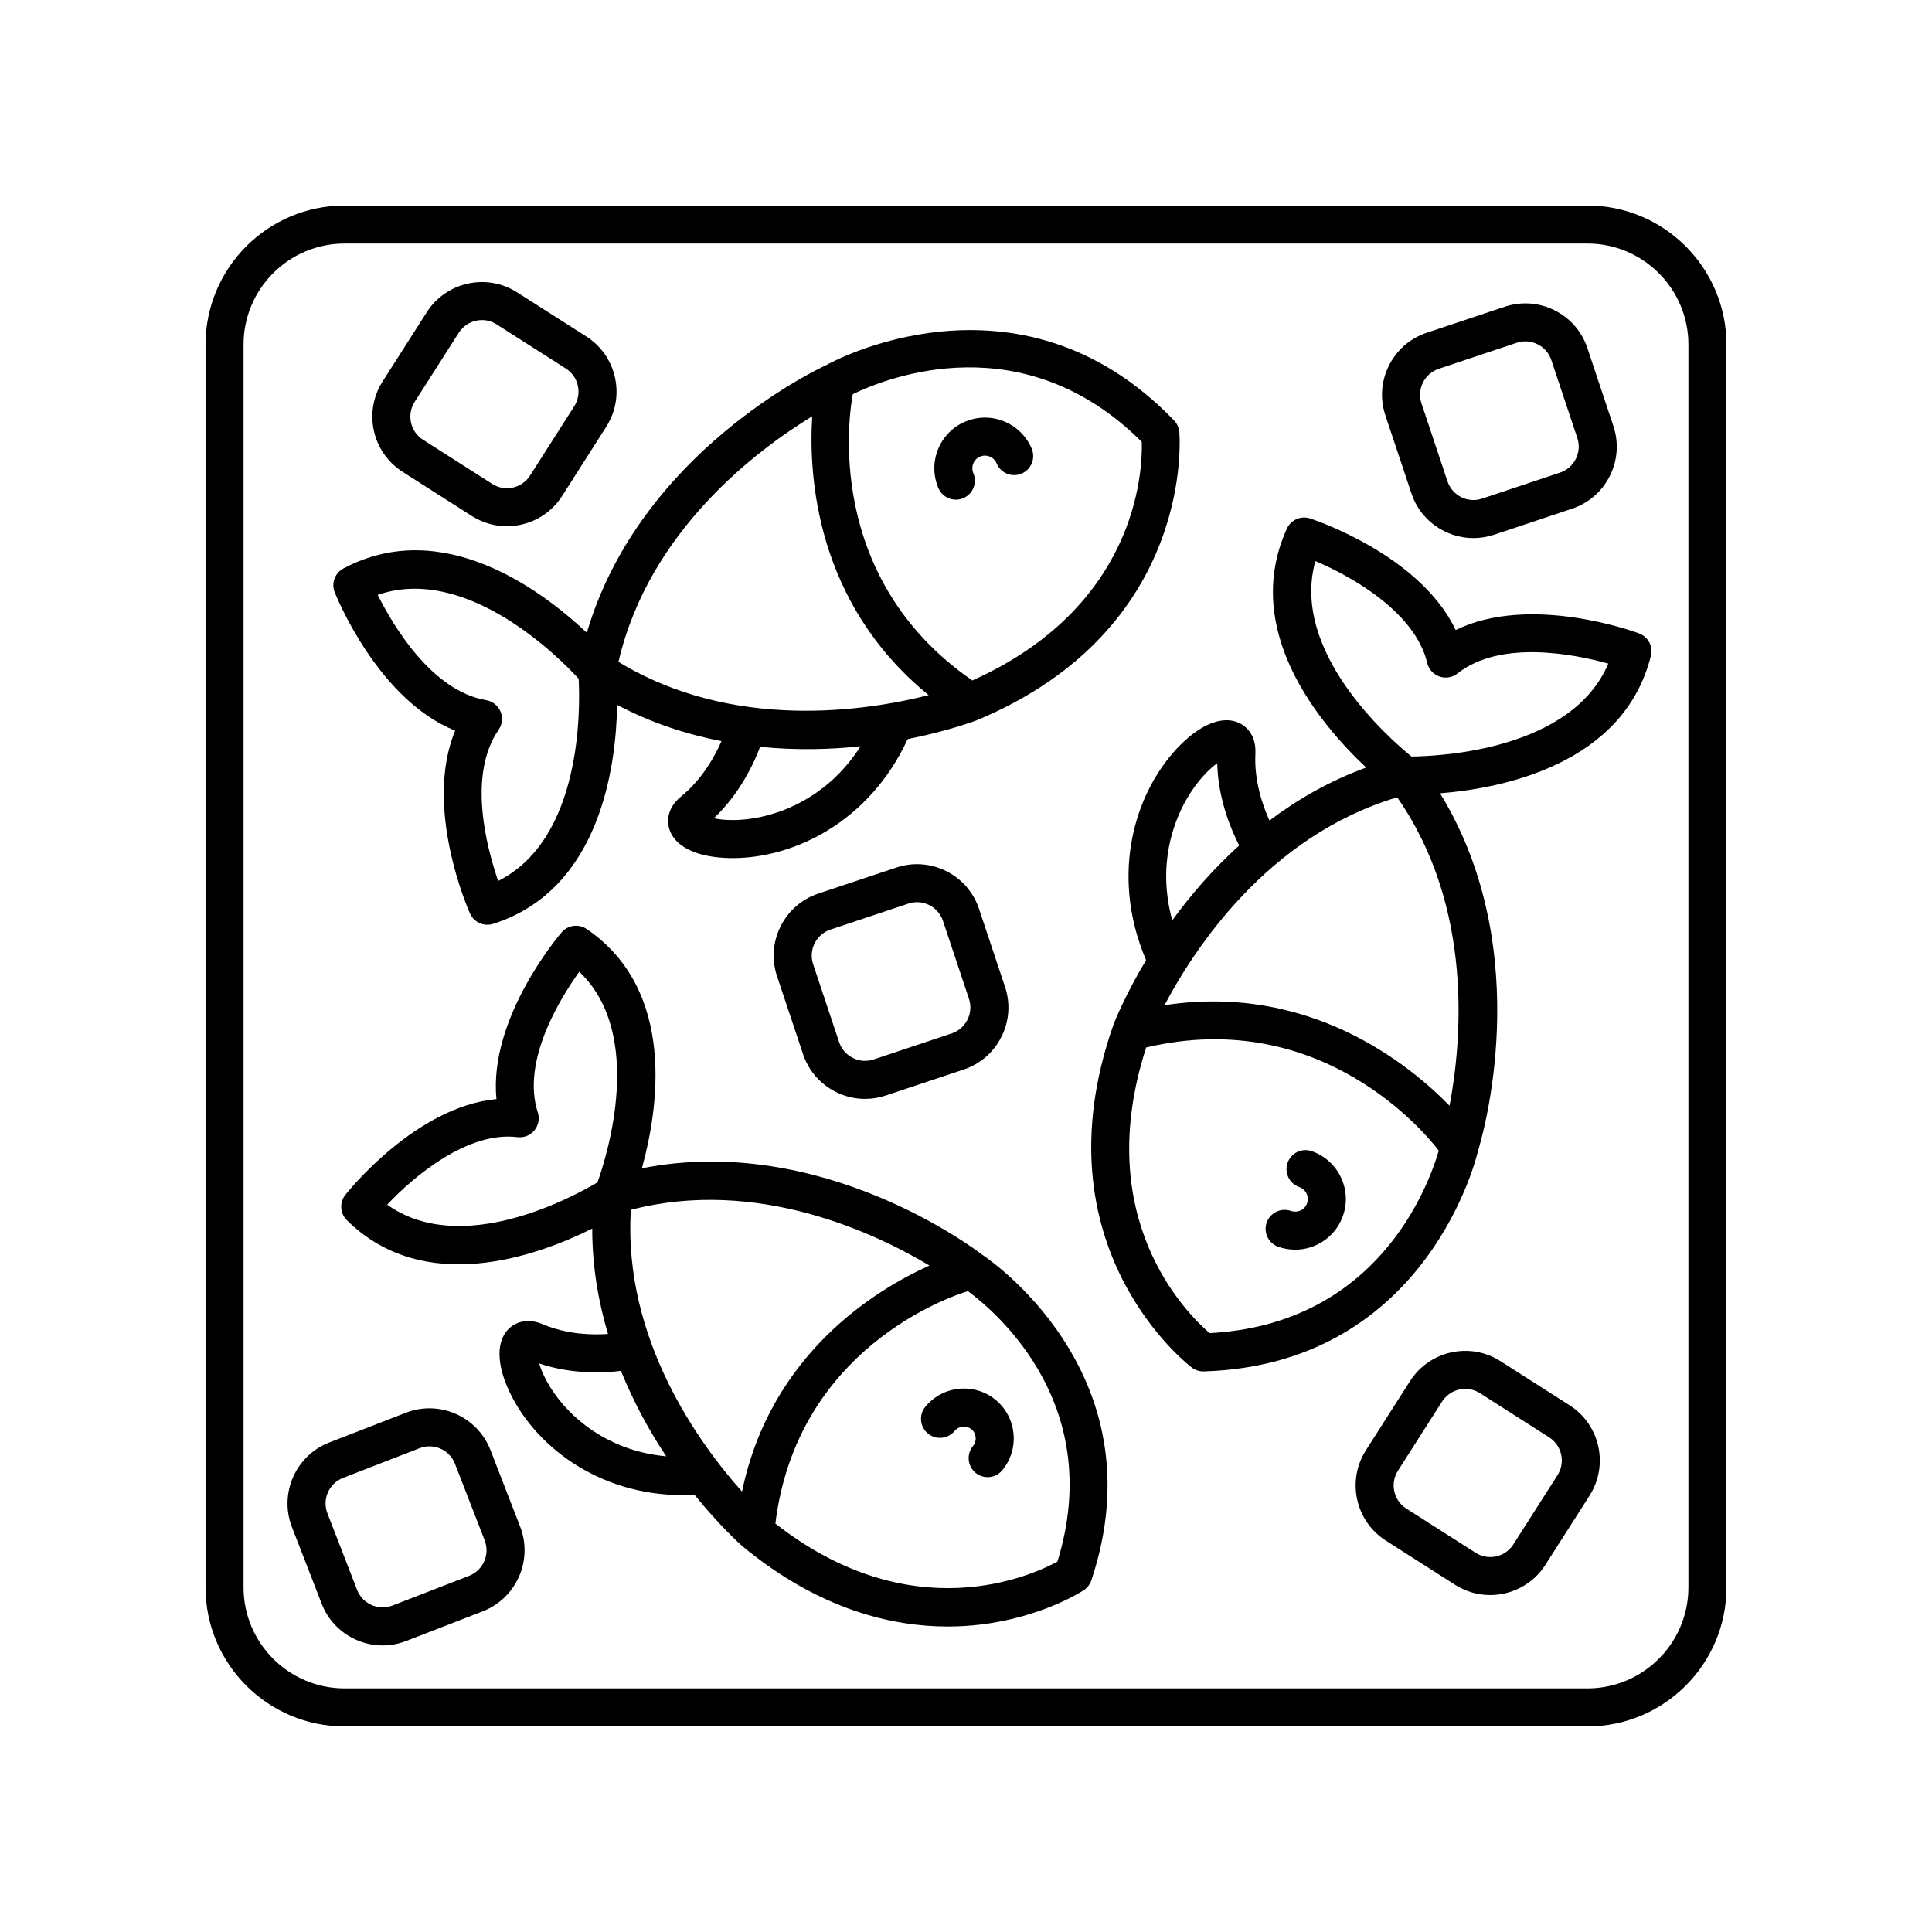
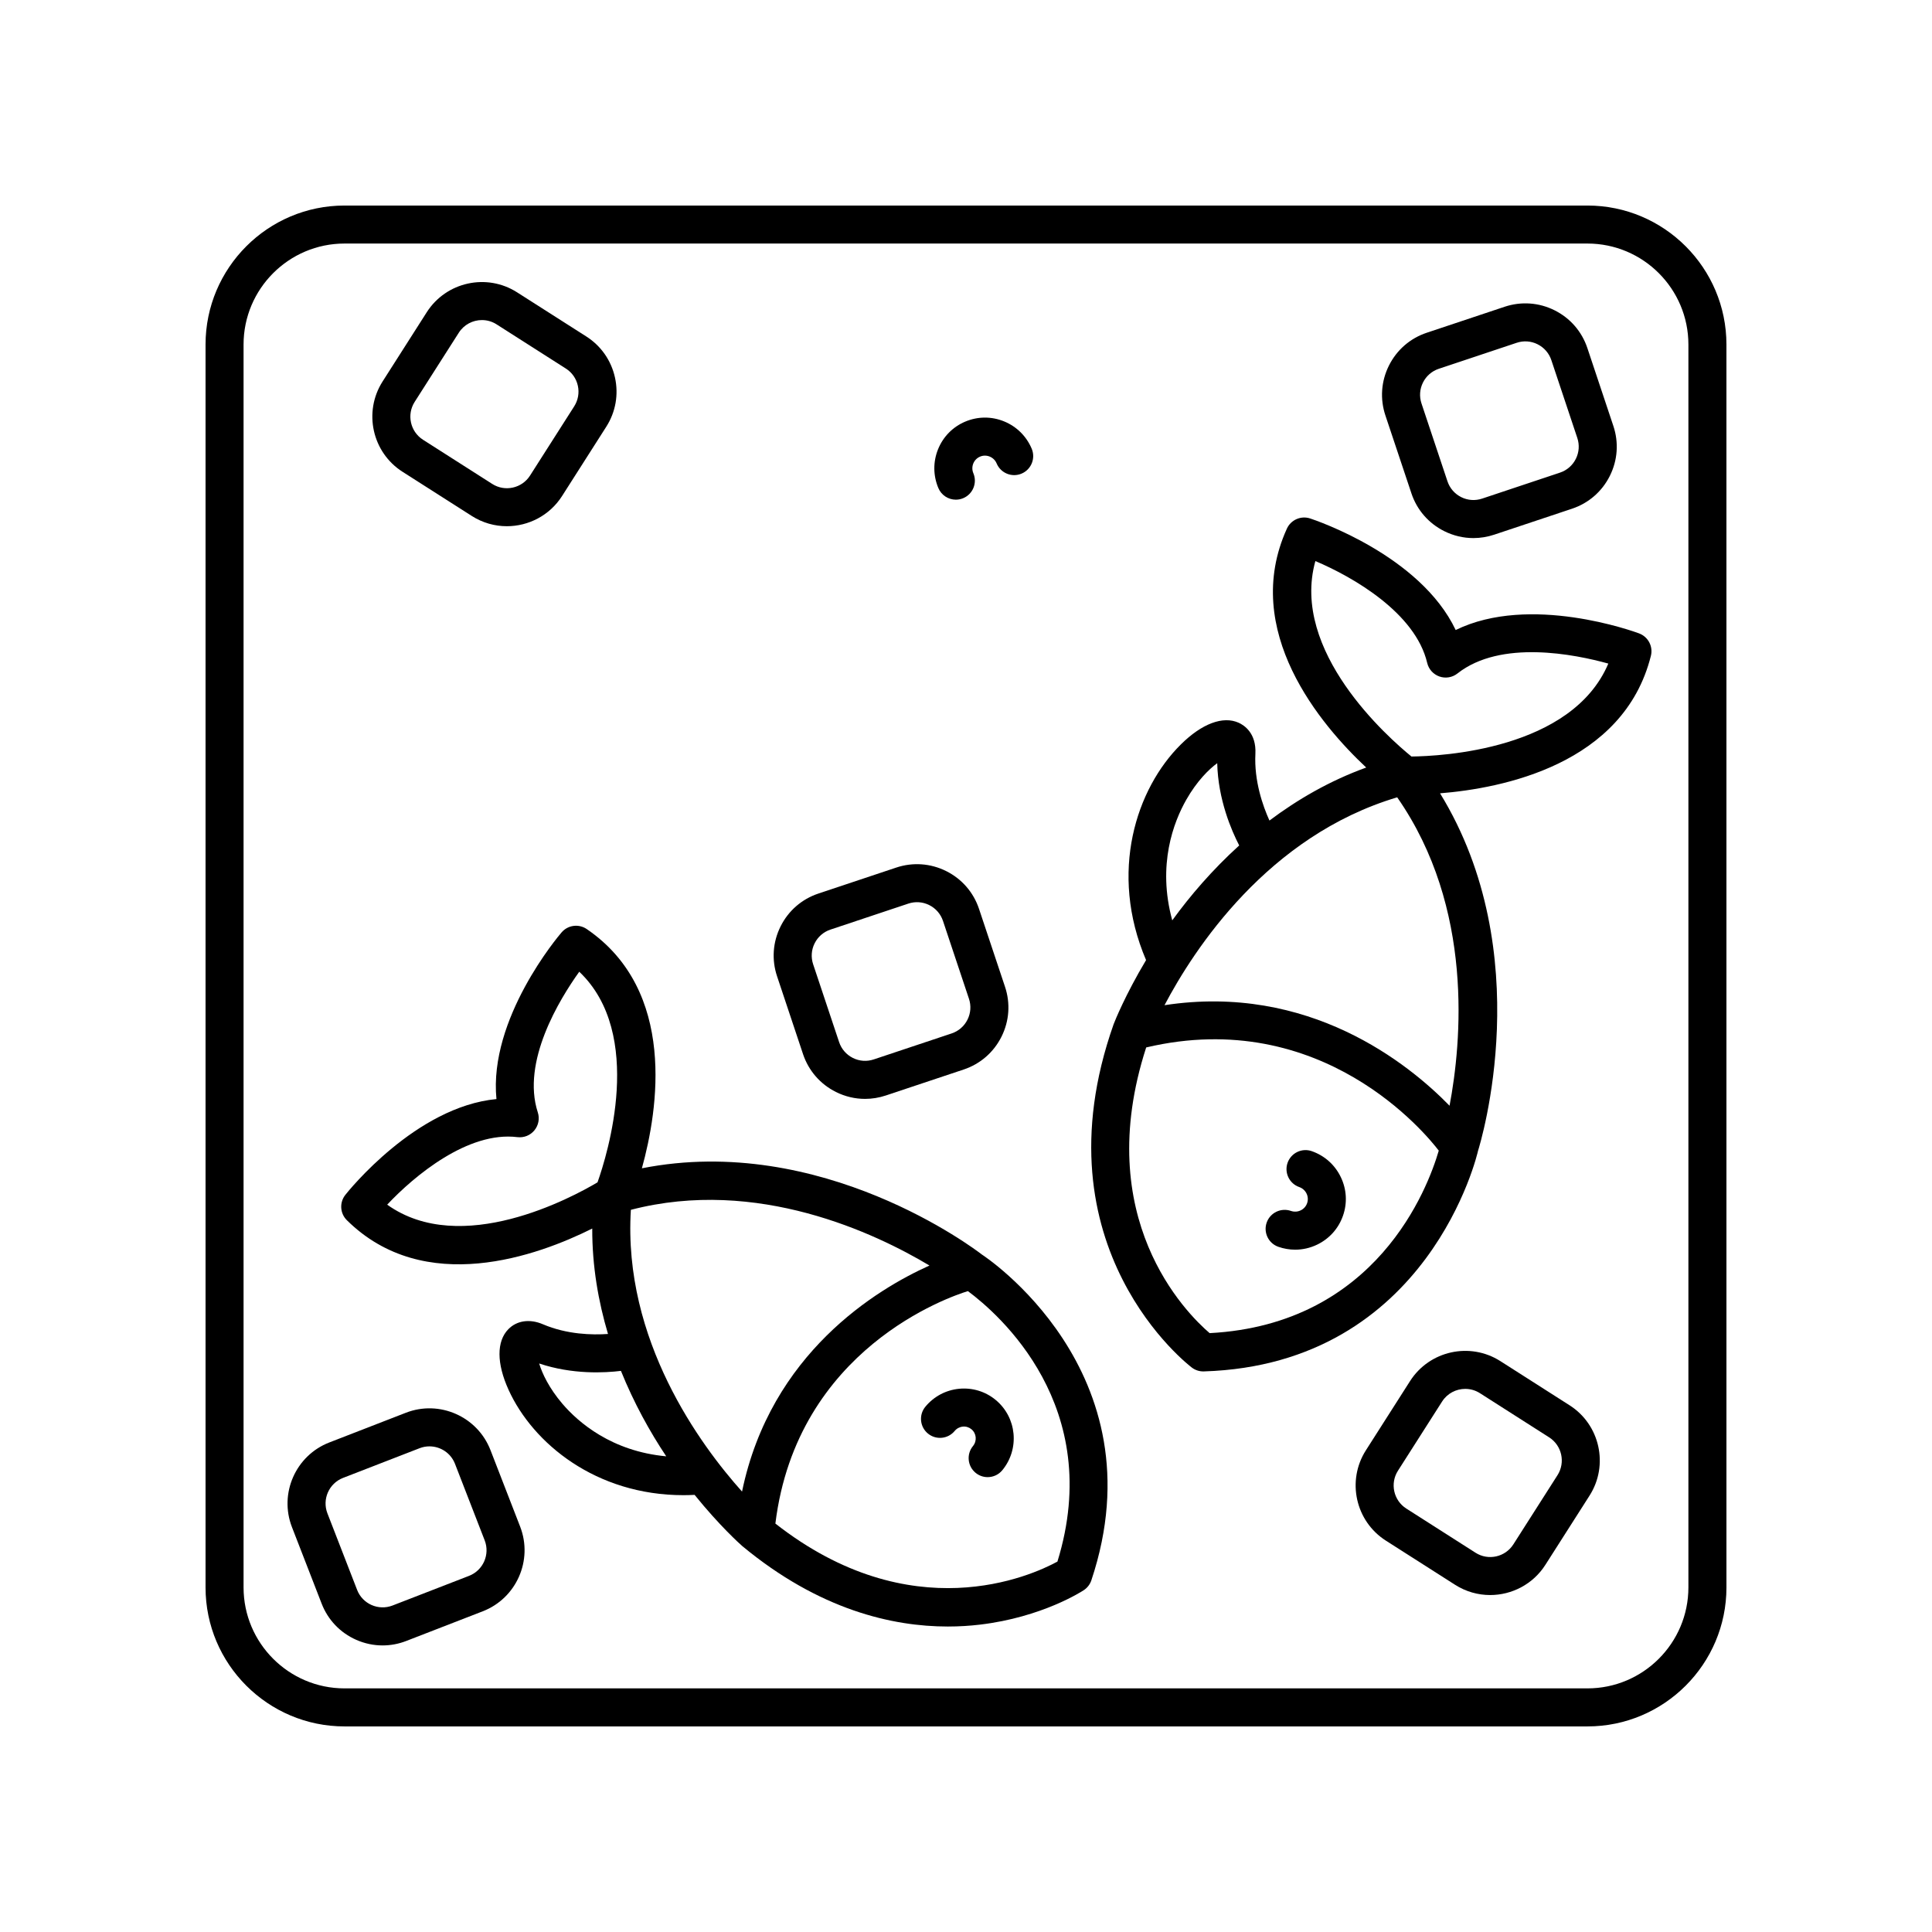
<svg xmlns="http://www.w3.org/2000/svg" fill="#000000" width="800px" height="800px" version="1.1" viewBox="144 144 512 512">
  <g>
-     <path d="m264.62 337.63c-8.402 20.281 3.375 47.211 3.93 48.457 0.828 1.859 2.656 2.988 4.602 2.988 0.508 0 1.023-0.078 1.531-0.238 28.332-9.02 32.582-41.629 32.871-58.043 9.156 4.859 18.512 7.836 27.637 9.613-1.699 3.918-5.023 10.039-10.645 14.621-4.281 3.484-3.617 7.32-3.133 8.805 1.406 4.336 6.695 7.074 14.52 7.512 0.742 0.043 1.496 0.062 2.258 0.062 16.211 0 36.191-9.551 46.352-31.539 10.57-2.098 17.547-4.695 18.387-5.016 58.141-24.273 53.648-75.914 53.598-76.434-0.113-1.121-0.602-2.176-1.383-2.988-41.484-43.164-91.949-14.824-92.023-14.75-2.137 0.977-49.57 23.191-63.609 71.004-11.945-11.262-38.238-31.004-64.496-17.039-2.269 1.207-3.262 3.922-2.316 6.309 0.508 1.277 11.543 28.516 31.922 36.676zm81.227 22.816c-5.504 1.219-9.977 0.98-12.68 0.41 7.031-6.66 10.723-14.809 12.27-18.941 9.566 0.957 18.629 0.719 26.621-0.145-8.219 12.867-19.613 17.215-26.211 18.676zm100.74-99.344c0.227 8.266-1.562 43.785-44.906 63.227-39.453-27.258-32.645-70.754-31.684-75.871 9.34-4.516 45.199-18.621 76.59 12.645zm-87.34-6.781c-0.992 15.547 0.859 49.43 30.855 73.895-16.301 4.137-51.699 9.723-82.203-8.816 8.062-34.816 36.848-56.242 51.348-65.078zm-61.898 69.531c0.414 7.844 0.934 42.484-21.328 53.605-3.019-8.73-8.184-28.055 0.121-40.07 0.98-1.418 1.172-3.234 0.5-4.82-0.668-1.586-2.102-2.723-3.797-3.012-14.395-2.449-24.613-19.645-28.746-27.91 23.461-8.109 47.922 16.441 53.25 22.207z" />
    <path d="m397.31 276.42c0.656 0 1.32-0.129 1.957-0.398 2.562-1.078 3.766-4.035 2.688-6.598-0.355-0.836-0.359-1.758-0.023-2.594 0.34-0.828 0.973-1.473 1.797-1.82 0.816-0.348 1.727-0.348 2.555-0.012 0.836 0.344 1.492 0.992 1.84 1.828 1.082 2.566 4.043 3.773 6.602 2.688 2.562-1.078 3.766-4.035 2.688-6.598-1.398-3.309-3.988-5.879-7.312-7.238-3.32-1.363-6.973-1.34-10.281 0.047-3.312 1.391-5.875 3.996-7.223 7.324-1.344 3.324-1.32 6.977 0.074 10.285 0.805 1.926 2.676 3.086 4.641 3.086z" />
    <path d="m578.38 311.86c-1.285-0.48-28.906-10.543-48.609-0.898-9.41-19.832-37.289-29.145-38.586-29.57-2.422-0.793-5.086 0.363-6.148 2.707-12.305 27.07 9.039 52.09 21.023 63.305-9.734 3.531-18.211 8.477-25.645 14.047-1.77-3.914-4.086-10.512-3.723-17.688 0.277-5.512-3.012-7.59-4.438-8.23-4.156-1.867-9.742 0.234-15.305 5.738-11.801 11.676-19.172 33.84-9.23 57.164-5.531 9.254-8.285 16.176-8.605 17.012-20.965 59.414 20.367 90.703 20.785 91.012 0.867 0.641 1.914 0.98 2.988 0.98 0.055 0 0.102 0 0.156-0.004 59.832-1.848 72.629-58.289 72.633-58.398 0.703-2.238 16.02-52.328-10.047-94.801 16.363-1.312 48.648-7.598 55.875-36.434 0.625-2.484-0.723-5.047-3.125-5.941zm-120 44.074c2.789-4.902 5.965-8.055 8.195-9.68 0.23 9.684 3.801 17.883 5.828 21.801-7.125 6.457-13.023 13.34-17.742 19.852-4.031-14.727 0.379-26.098 3.719-31.973zm6.188 141.36c-6.285-5.375-31.449-30.512-16.816-75.711 46.668-10.988 74.367 23.18 77.535 27.348-2.894 9.914-16.441 46.027-60.719 48.363zm63.578-60.266c-10.879-11.156-37.285-32.504-75.539-26.641 7.828-14.863 27.367-44.867 61.664-55.09 20.43 29.316 17.039 65.039 13.875 81.73zm-10.094-92.543c-6.098-4.965-32.141-27.871-25.465-51.797 9.965 4.211 26.516 13.727 29.633 26.988 0.395 1.676 1.617 3.031 3.242 3.602 1.613 0.57 3.43 0.27 4.781-0.801 11.469-9.039 31.078-5.094 39.98-2.621-9.699 22.844-44.316 24.543-52.172 24.629z" />
    <path d="m491.64 449.07c-2.633-0.918-5.5 0.469-6.422 3.094-0.914 2.625 0.469 5.5 3.094 6.418 0.855 0.301 1.543 0.914 1.938 1.723 0.391 0.805 0.441 1.707 0.148 2.551-0.289 0.84-0.895 1.516-1.703 1.902-0.812 0.395-1.73 0.441-2.59 0.145-2.629-0.906-5.5 0.469-6.422 3.094-0.914 2.625 0.469 5.5 3.094 6.418 1.457 0.508 2.961 0.762 4.461 0.762 1.988 0 3.965-0.445 5.809-1.332 3.238-1.555 5.676-4.277 6.856-7.66 1.191-3.391 0.98-7.039-0.59-10.273-1.559-3.227-4.281-5.656-7.672-6.84z" />
    <path d="m404.21 476.46c-1.816-1.402-42.469-32.27-90.102-22.848 4.309-15.523 9.312-47.07-14.617-63.402-2.125-1.449-4.992-1.066-6.66 0.879-0.871 1.012-19.363 22.852-17.266 44.176-21.328 2.016-39.223 24.348-40.051 25.395-1.594 2.016-1.418 4.902 0.41 6.707 20.609 20.367 50.617 9.414 65.027 2.211-0.027 9.996 1.617 19.328 4.176 27.934-4.156 0.293-10.852 0.16-17.25-2.57-3.469-1.488-6.902-1.004-9.164 1.309-3.144 3.219-3.121 9.078 0.07 16.082 6.449 14.18 23.133 27.902 46.352 27.902 0.965 0 1.953-0.035 2.941-0.082 6.594 8.164 11.988 13.004 12.645 13.578 20.41 16.918 39.809 21.312 54.461 21.312 3.051 0 5.898-0.191 8.508-0.5 16.488-1.949 27.086-8.844 27.527-9.137 0.941-0.621 1.648-1.539 2.004-2.609 18.527-55.496-28.918-86.305-29.012-86.336zm-157.6-13.211c7.227-7.691 21.441-19.52 34.508-17.895 1.746 0.203 3.41-0.469 4.5-1.797 1.098-1.328 1.438-3.125 0.906-4.762-4.367-13.434 5.711-29.918 10.988-37.277 17.422 16.539 7.414 48.555 4.836 55.816-6.641 3.945-36.129 19.945-55.738 5.914zm46.422 52.75c-3.519-4.125-5.367-8.047-6.144-10.66 8.832 2.961 17.395 2.484 21.668 1.957 3.461 8.566 7.699 16.195 12.004 22.645-14.477-1.332-23.32-9.012-27.527-13.941zm18.156-51.383c33.527-8.711 64.859 6.231 79.133 14.762-13.953 6.269-42.082 23.211-49.672 59.906-10.98-12.266-31.602-40.137-29.461-74.668zm113.04 93.223c-7 3.82-38.707 18.152-74.742-10.078 5.711-46.418 46.332-60.172 51.02-61.602 8.18 6.074 36.41 30.59 23.723 71.68z" />
    <path d="m398.16 512.04c-3.519 0.348-6.691 2.043-8.941 4.773-1.766 2.148-1.457 5.324 0.688 7.09 2.156 1.77 5.324 1.457 7.094-0.688 0.543-0.656 1.305-1.066 2.144-1.145 0.832-0.094 1.648 0.164 2.297 0.695 1.34 1.102 1.52 3.098 0.41 4.449-1.77 2.148-1.465 5.324 0.684 7.094 0.941 0.773 2.07 1.148 3.199 1.148 1.457 0 2.898-0.625 3.891-1.836 4.648-5.641 3.852-14-1.777-18.633-2.723-2.246-6.156-3.281-9.688-2.949z" />
    <path d="m564.69 198.47h-329.39c-20.309 0-36.828 16.523-36.828 36.836v329.38c0 20.309 16.52 36.832 36.832 36.832h329.39c20.309 0 36.832-16.523 36.832-36.832l-0.004-329.38c0-20.312-16.523-36.836-36.832-36.836zm26.754 366.21c0 14.754-12 26.758-26.754 26.758h-329.39c-14.754 0-26.754-12.004-26.754-26.758v-329.38c0-14.754 12-26.758 26.754-26.758h329.39c14.754 0 26.754 12 26.754 26.758z" />
    <path d="m250.68 269.03 18.344 11.703c2.883 1.84 6.106 2.719 9.293 2.719 5.727 0 11.34-2.832 14.641-8.008l11.699-18.34c2.496-3.902 3.316-8.543 2.316-13.062-1-4.523-3.699-8.383-7.602-10.875l-18.344-11.699c-8.051-5.141-18.793-2.777-23.938 5.285l-11.699 18.344c-5.141 8.062-2.766 18.797 5.289 23.934zm3.203-18.512 11.703-18.344c1.383-2.168 3.734-3.352 6.129-3.352 1.332 0 2.688 0.367 3.891 1.141l18.344 11.703c1.637 1.039 2.766 2.66 3.184 4.551 0.418 1.891 0.074 3.832-0.969 5.473l-11.699 18.34c-2.148 3.371-6.648 4.375-10.023 2.215l-18.344-11.707c-3.371-2.152-4.363-6.648-2.215-10.02z" />
    <path d="m559.96 516.42-18.344-11.707c-8.059-5.141-18.793-2.766-23.938 5.289l-11.703 18.344c-5.141 8.059-2.766 18.793 5.289 23.934l18.344 11.703c2.883 1.84 6.106 2.719 9.293 2.719 5.727 0 11.34-2.832 14.641-8.004l11.703-18.344c5.144-8.059 2.766-18.797-5.285-23.934zm-3.203 18.512-11.703 18.344c-2.156 3.371-6.641 4.375-10.023 2.215l-18.344-11.707c-3.375-2.148-4.367-6.648-2.219-10.02l11.703-18.344c1.383-2.168 3.734-3.352 6.137-3.352 1.332 0 2.68 0.367 3.887 1.137l18.344 11.707c3.375 2.152 4.367 6.648 2.219 10.02z" />
    <path d="m365.52 433.38c2.441 1.219 5.074 1.836 7.723 1.836 1.852 0 3.703-0.301 5.504-0.898l20.641-6.887c4.394-1.465 7.949-4.555 10.016-8.695 2.07-4.144 2.402-8.84 0.934-13.23l-6.887-20.641c-1.465-4.391-4.555-7.949-8.699-10.016-4.144-2.062-8.848-2.398-13.23-0.934l-20.641 6.887c-4.394 1.465-7.949 4.555-10.016 8.695-2.07 4.144-2.402 8.84-0.934 13.23l6.887 20.641v0.004c1.473 4.383 4.562 7.938 8.703 10.008zm-5.637-39.387c0.867-1.734 2.356-3.027 4.191-3.641l20.641-6.887c1.84-0.613 3.797-0.477 5.543 0.391 1.73 0.867 3.027 2.356 3.641 4.191l6.887 20.641c0.609 1.836 0.473 3.805-0.395 5.539-0.867 1.734-2.356 3.027-4.191 3.641l-20.641 6.887c-1.844 0.617-3.809 0.48-5.543-0.391-1.73-0.867-3.027-2.356-3.641-4.195v0.004l-6.887-20.641c-0.609-1.84-0.473-3.809 0.395-5.539z" />
    <path d="m518.04 274.74v0.004c1.465 4.391 4.555 7.949 8.699 10.016 2.441 1.219 5.074 1.836 7.723 1.836 1.852 0 3.703-0.301 5.504-0.898l20.641-6.887c4.394-1.465 7.949-4.555 10.016-8.695 2.07-4.144 2.402-8.84 0.934-13.23l-6.887-20.641c-1.465-4.391-4.555-7.949-8.699-10.016-4.144-2.07-8.848-2.394-13.23-0.934l-20.641 6.887c-4.394 1.465-7.949 4.555-10.016 8.695-2.07 4.144-2.402 8.84-0.934 13.23zm3.062-29.367c0.867-1.734 2.356-3.027 4.191-3.641l20.641-6.887c1.836-0.613 3.805-0.48 5.543 0.391 1.73 0.867 3.027 2.356 3.641 4.191l6.887 20.641c0.609 1.836 0.473 3.805-0.395 5.539-0.867 1.734-2.356 3.027-4.191 3.641l-20.641 6.887c-1.844 0.613-3.809 0.477-5.543-0.391-1.73-0.867-3.027-2.356-3.641-4.195v0.004l-6.887-20.641c-0.609-1.84-0.473-3.805 0.395-5.539z" />
    <path d="m273.98 528.29c-3.457-8.91-13.535-13.355-22.43-9.891l-20.285 7.871c-8.91 3.457-13.348 13.52-9.895 22.43l7.871 20.281c1.672 4.316 4.93 7.723 9.164 9.59 2.238 0.988 4.609 1.484 6.988 1.484 2.117 0 4.242-0.395 6.273-1.184l20.285-7.867c8.91-3.457 13.348-13.52 9.895-22.43zm-5.668 33.324-20.285 7.863c-3.738 1.445-7.945-0.41-9.387-4.137v-0.004l-7.871-20.285c-1.445-3.731 0.41-7.941 4.137-9.391l20.285-7.867c0.859-0.336 1.746-0.492 2.617-0.492 2.914 0 5.664 1.762 6.773 4.633l7.867 20.281c1.449 3.734-0.406 7.949-4.137 9.398z" />
  </g>
</svg>